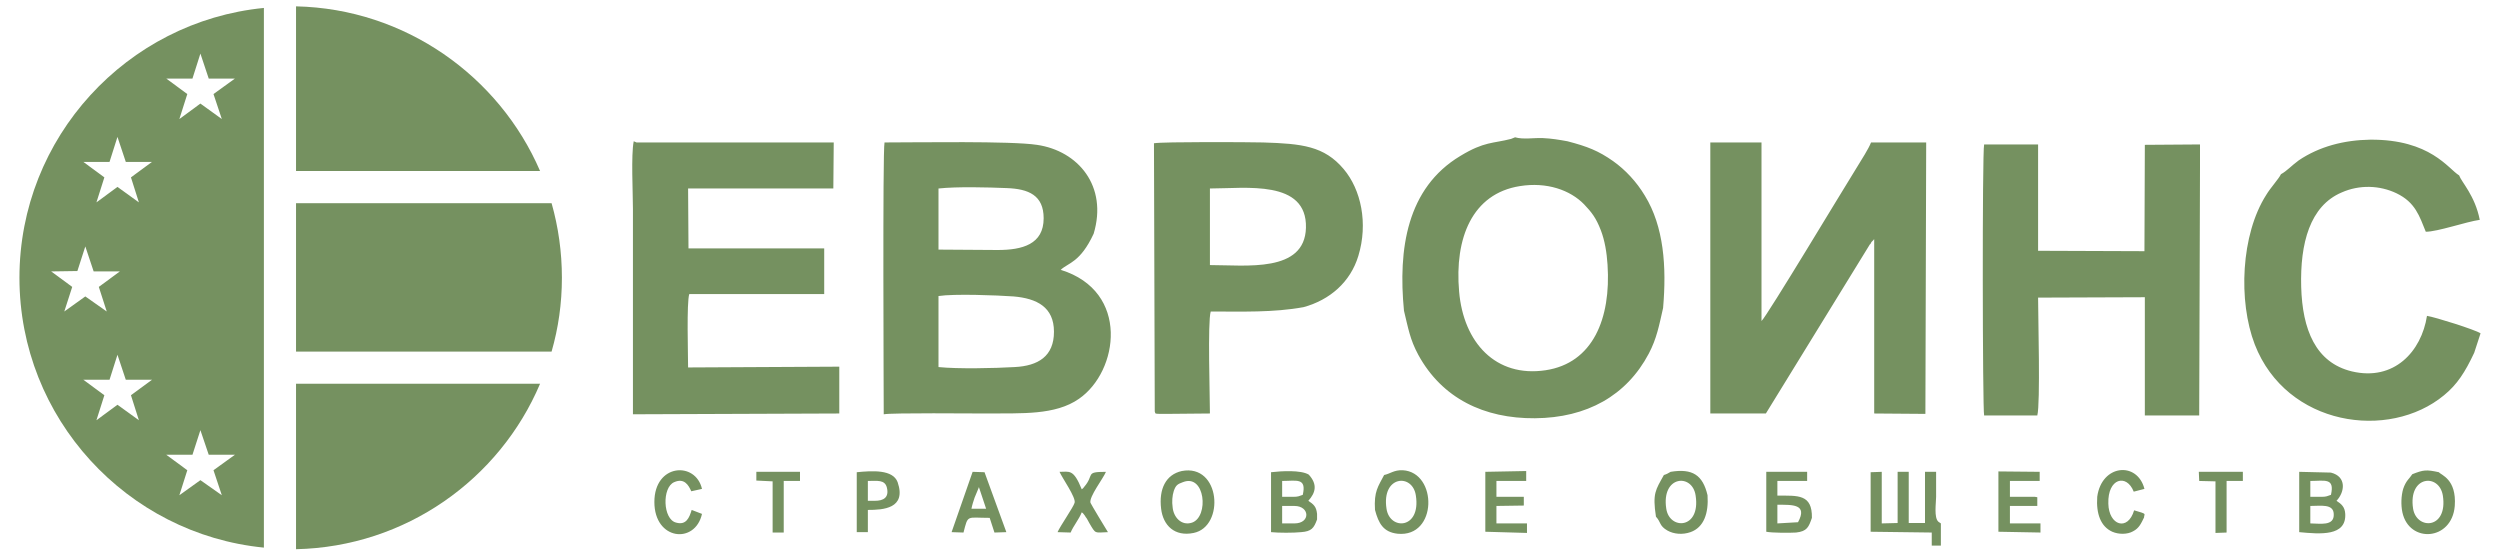
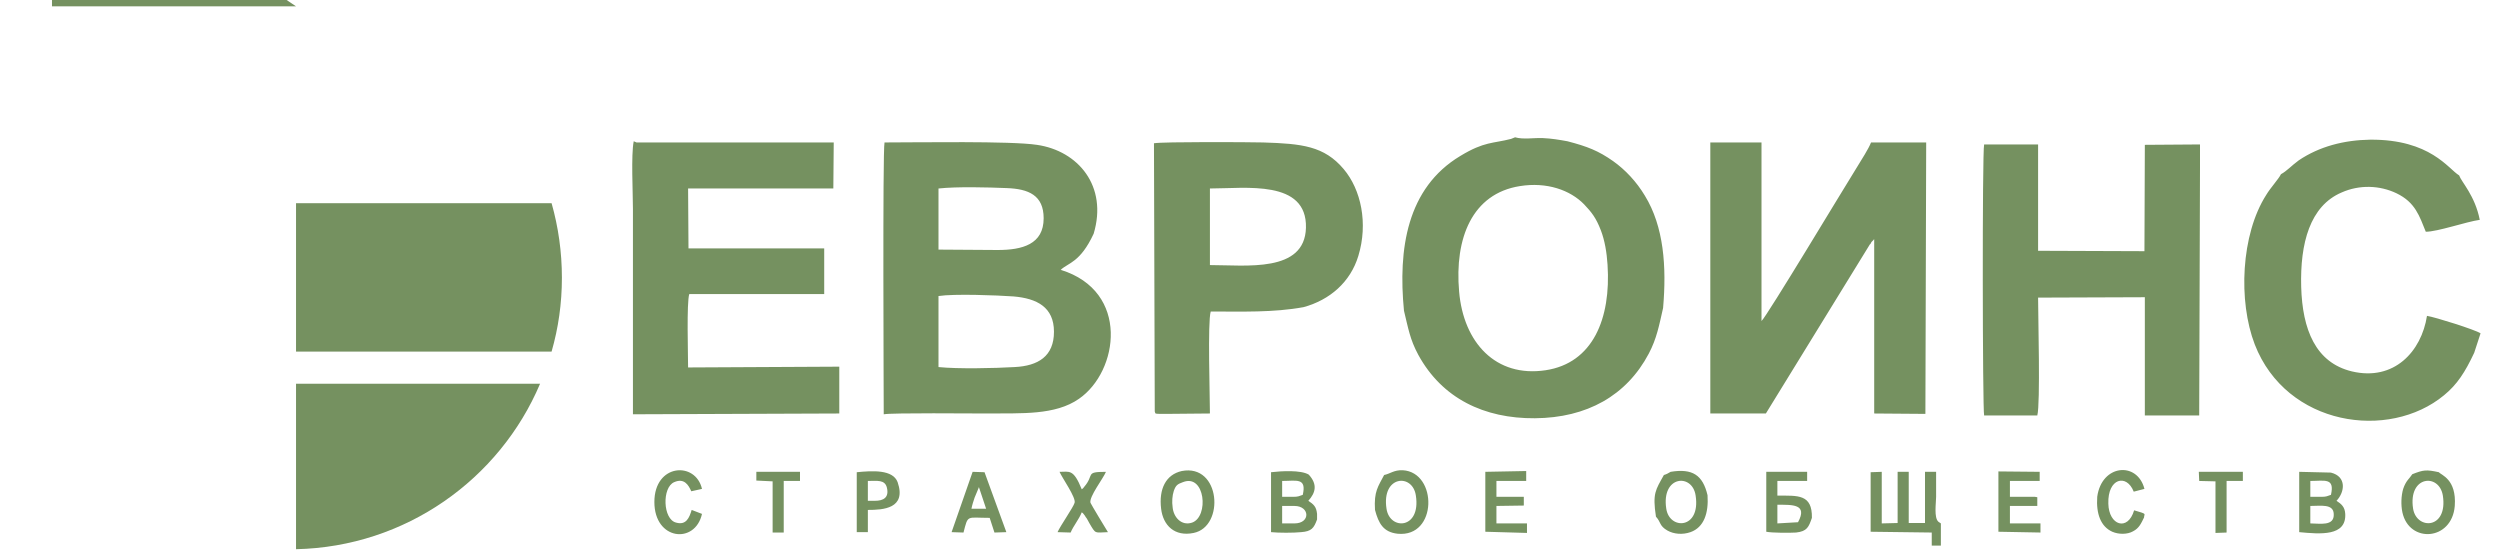
<svg xmlns="http://www.w3.org/2000/svg" xml:space="preserve" width="63mm" height="14mm" version="1.1" style="shape-rendering:geometricPrecision; text-rendering:geometricPrecision; image-rendering:optimizeQuality; fill-rule:evenodd; clip-rule:evenodd" viewBox="0 0 6300 1400">
  <defs>
    <style type="text/css"> .fil0 {fill:#759160} .fil1 {fill:#759160;fill-rule:nonzero} </style>
  </defs>
  <g id="Слой_x0020_1">
    <g id="_1816631350128">
      <path class="fil0" d="M2365 925l0 -179c39,-6 147,-2 189,1 59,5 102,27 102,89 0,62 -40,86 -99,89 -51,3 -143,5 -192,0zm0 -450c47,-5 124,-3 172,-1 55,2 93,18 93,76 0,66 -54,80 -116,80l-149 -1 0 -154zm-138 569c22,-4 224,-2 264,-2 82,-1 168,5 228,-37 100,-69 129,-271 -46,-325 19,-18 49,-18 83,-91 36,-120 -39,-209 -143,-224 -65,-10 -301,-6 -384,-6 -5,21 -2,646 -2,685zm2083 -288l0 286 140 0 262 -426c1,0 4,-5 4,-6l5 -5c1,-1 1,-2 2,-2l0 439 129 1 2 -684 -139 0c-6,16 -25,45 -34,60 -32,51 -229,379 -242,390l0 -450 -129 0 0 397zm-480 -287c68,-11 127,10 162,46 19,20 30,34 42,65 10,26 15,56 17,87 9,136 -37,248 -156,266 -126,19 -207,-70 -218,-198 -12,-135 33,-247 153,-266zm-292 314c11,45 15,72 36,111 60,110 166,161 294,160 131,-1 231,-57 287,-163 20,-38 26,-71 36,-115 9,-104 2,-205 -46,-283 -21,-35 -49,-65 -80,-87 -37,-26 -65,-37 -115,-50 -22,-4 -40,-7 -62,-8 -22,-1 -50,4 -70,-2l-10 4c-46,12 -67,6 -128,43 -135,81 -157,235 -142,390zm-1943 261l520 -2 0 -118 -381 2c0,-32 -4,-164 3,-185l340 0 0 -115 -342 0 -1 -151 366 0 1 -116 -497 0 -7 -3c-7,34 -2,131 -2,171 0,58 0,115 0,173 0,115 0,229 0,344zm3949 -620l0 -60 -139 1 -1 268 -268 -1 0 -268 -136 0c-5,19 -4,668 0,683l134 0c8,-30 2,-248 2,-297l269 -1 0 298 137 0 2 -623zm-2495 51c90,0 245,-23 242,99 -3,114 -151,94 -242,94l0 -193zm-139 562c3,6 -5,6 30,6l109 -1c0,-44 -6,-230 2,-257 78,0 158,3 234,-11 66,-18 118,-63 138,-129 25,-82 7,-167 -37,-219 -49,-58 -105,-64 -203,-67 -39,-1 -250,-2 -275,2l2 676zm2838 -598c-5,11 -27,35 -37,52 -64,100 -71,268 -29,377 80,206 338,243 477,128 33,-27 53,-58 76,-107l16 -49c-13,-9 -115,-41 -135,-44 -14,90 -83,165 -189,140 -92,-22 -125,-106 -128,-213 -3,-110 22,-204 102,-238 45,-20 96,-18 138,2 48,23 58,58 74,97 30,0 101,-25 136,-30 -12,-61 -46,-95 -52,-112 -27,-16 -72,-91 -224,-90 -66,1 -128,17 -180,52 -18,13 -30,27 -45,35zm-1034 826l0 75 154 2 0 33 23 0 0 -56 -6 -4c-12,-10 -6,-48 -6,-63 0,-21 0,-42 0,-63l-28 0 0 129 -41 0 0 -129 -28 0 0 129 -40 1 0 -130 -28 1 0 75zm-1483 10l31 0c39,0 41,44 0,44l-31 0 0 -44zm0 -63c36,0 62,-9 52,35 -9,3 -11,5 -24,5l-28 0 0 -40zm88 97l0 -14c-2,-19 -9,-24 -22,-33 18,-20 24,-41 1,-66 -20,-12 -69,-9 -95,-6l0 151c19,2 57,2 76,0 26,-2 32,-10 40,-32zm2503 10l0 -44c26,0 58,-6 59,20 2,32 -35,24 -59,24zm52 -72c-9,3 -11,5 -24,5l-28 0 0 -40c36,0 62,-9 52,35zm0 -56l3 0 -83 -2 0 152c53,5 119,11 116,-46 -1,-18 -10,-25 -22,-33 21,-22 26,-61 -14,-71zm-2893 24c56,-22 66,87 23,102 -27,9 -47,-14 -49,-39 -2,-13 -1,-29 3,-41 5,-14 9,-17 23,-22zm-3 -28c-40,9 -58,45 -52,95 5,42 34,71 82,61 79,-16 68,-175 -30,-156zm1553 129l-52 3 0 -47c38,0 77,-2 52,44zm-80 -104l0 128c15,3 59,3 75,2 28,-3 32,-14 40,-37 1,-60 -35,-56 -87,-56l0 -37 75 0 0 -23 -103 0 0 23zm1630 70c-13,-84 66,-90 75,-33 13,85 -66,87 -75,33zm-2 -87c-7,11 -16,16 -23,37 -5,17 -6,40 -2,59 17,79 125,72 132,-16 5,-68 -35,-78 -40,-85 -32,-7 -39,-6 -67,5zm-2585 87c-13,-84 66,-90 74,-33 13,85 -66,88 -74,33zm-6 -85c-15,29 -26,41 -23,88 9,34 21,56 57,60 101,10 101,-155 13,-160 -22,-1 -32,9 -47,12zm711 85c-13,-84 66,-90 74,-33 13,85 -66,87 -74,33zm11 -93c-7,4 -10,6 -17,8 -21,38 -29,46 -20,105 13,14 8,23 29,35 16,9 38,11 58,4 34,-12 46,-48 43,-93 -12,-51 -38,-68 -93,-59zm-362 154l0 -24 -77 0 0 -44 69 -1 0 -22 -69 0 0 -40 75 0 0 -25 -103 2 0 151 105 3zm1286 -84l0 -6 -6 -1 -63 0 0 -40 75 0 0 -23 -104 -1 0 152 106 2 0 -23 -77 0 0 -44 69 0 0 -16zm-2686 23c2,-10 5,-19 8,-28l10 -24c0,-2 1,-2 1,-2l18 54 -37 0zm-50 59l30 1c12,-46 7,-37 66,-37l12 37 30 -1 -55 -151 -30 -1 -53 152zm267 0l33 1c7,-17 21,-33 28,-51 4,3 2,1 6,6 1,1 3,4 4,6 3,3 6,10 9,15 17,29 13,24 47,23 -4,-6 -43,-71 -44,-74 -4,-15 32,-61 39,-78 -54,0 -28,7 -55,38 -4,5 -1,2 -6,6 -21,-52 -31,-44 -56,-44 7,16 42,65 38,78 -3,11 -36,58 -43,74zm-478 -129c23,0 43,-4 48,17 6,25 -9,33 -30,33l-18 0 0 -47 0 -3zm-28 129l28 0 0 -56c38,0 98,-3 75,-70 -12,-32 -63,-29 -103,-25l0 151zm3126 -89c-3,43 9,75 38,88 16,7 38,7 52,-1 16,-8 21,-21 28,-35 0,-10 10,-8 -25,-18 -16,54 -64,38 -65,-17 -2,-64 46,-76 64,-30l27 -7c-18,-70 -108,-62 -119,20zm-3636 13c0,97 103,107 120,30l-26 -10c-6,20 -14,39 -39,32 -34,-8 -36,-89 -5,-102 25,-11 36,7 43,23l27 -6c-16,-70 -120,-64 -120,33zm3934 78l28 -1 0 -130 3 0 38 0 0 -23 -111 0 1 23 41 1 0 130zm-3677 -132l41 2 0 129 28 0 0 -130 41 0 0 -20 0 -3 -110 0 0 22z" />
      <g>
-         <path class="fil1" d="M665 1380c-345,-34 -616,-326 -616,-680 0,-354 271,-646 616,-680l0 1360zm-160 -1245l-20 63 -66 0 53 39 -20 63 53 -39 54 39 -21 -63 54 -39 -66 0 -21 -63zm0 949l-20 62 -66 0 53 39 -20 63 53 -38 54 38 -21 -63 54 -39 -66 0 -21 -62zm-290 -463l-20 62 -66 1 53 39 -20 62 53 -38 54 38 -20 -62 53 -39 -66 0 -21 -63zm81 -276l-20 63 -66 0 53 39 -20 63 53 -39 54 39 -20 -63 53 -39 -66 0 -21 -63zm0 549l-20 63 -66 0 53 39 -20 63 53 -39 54 39 -20 -63 53 -39 -66 0 -21 -63z" />
        <path class="fil1" d="M1361 967c-102,241 -339,411 -615,417l0 -417 615 0z" />
        <path class="fil1" d="M746 512l644 0c17,60 26,123 26,188 0,65 -9,127 -26,186l-644 0 0 -374z" />
-         <path class="fil1" d="M746 16c275,6 512,176 615,415l-615 0 0 -415z" />
+         <path class="fil1" d="M746 16l-615 0 0 -415z" />
      </g>
    </g>
  </g>
</svg>